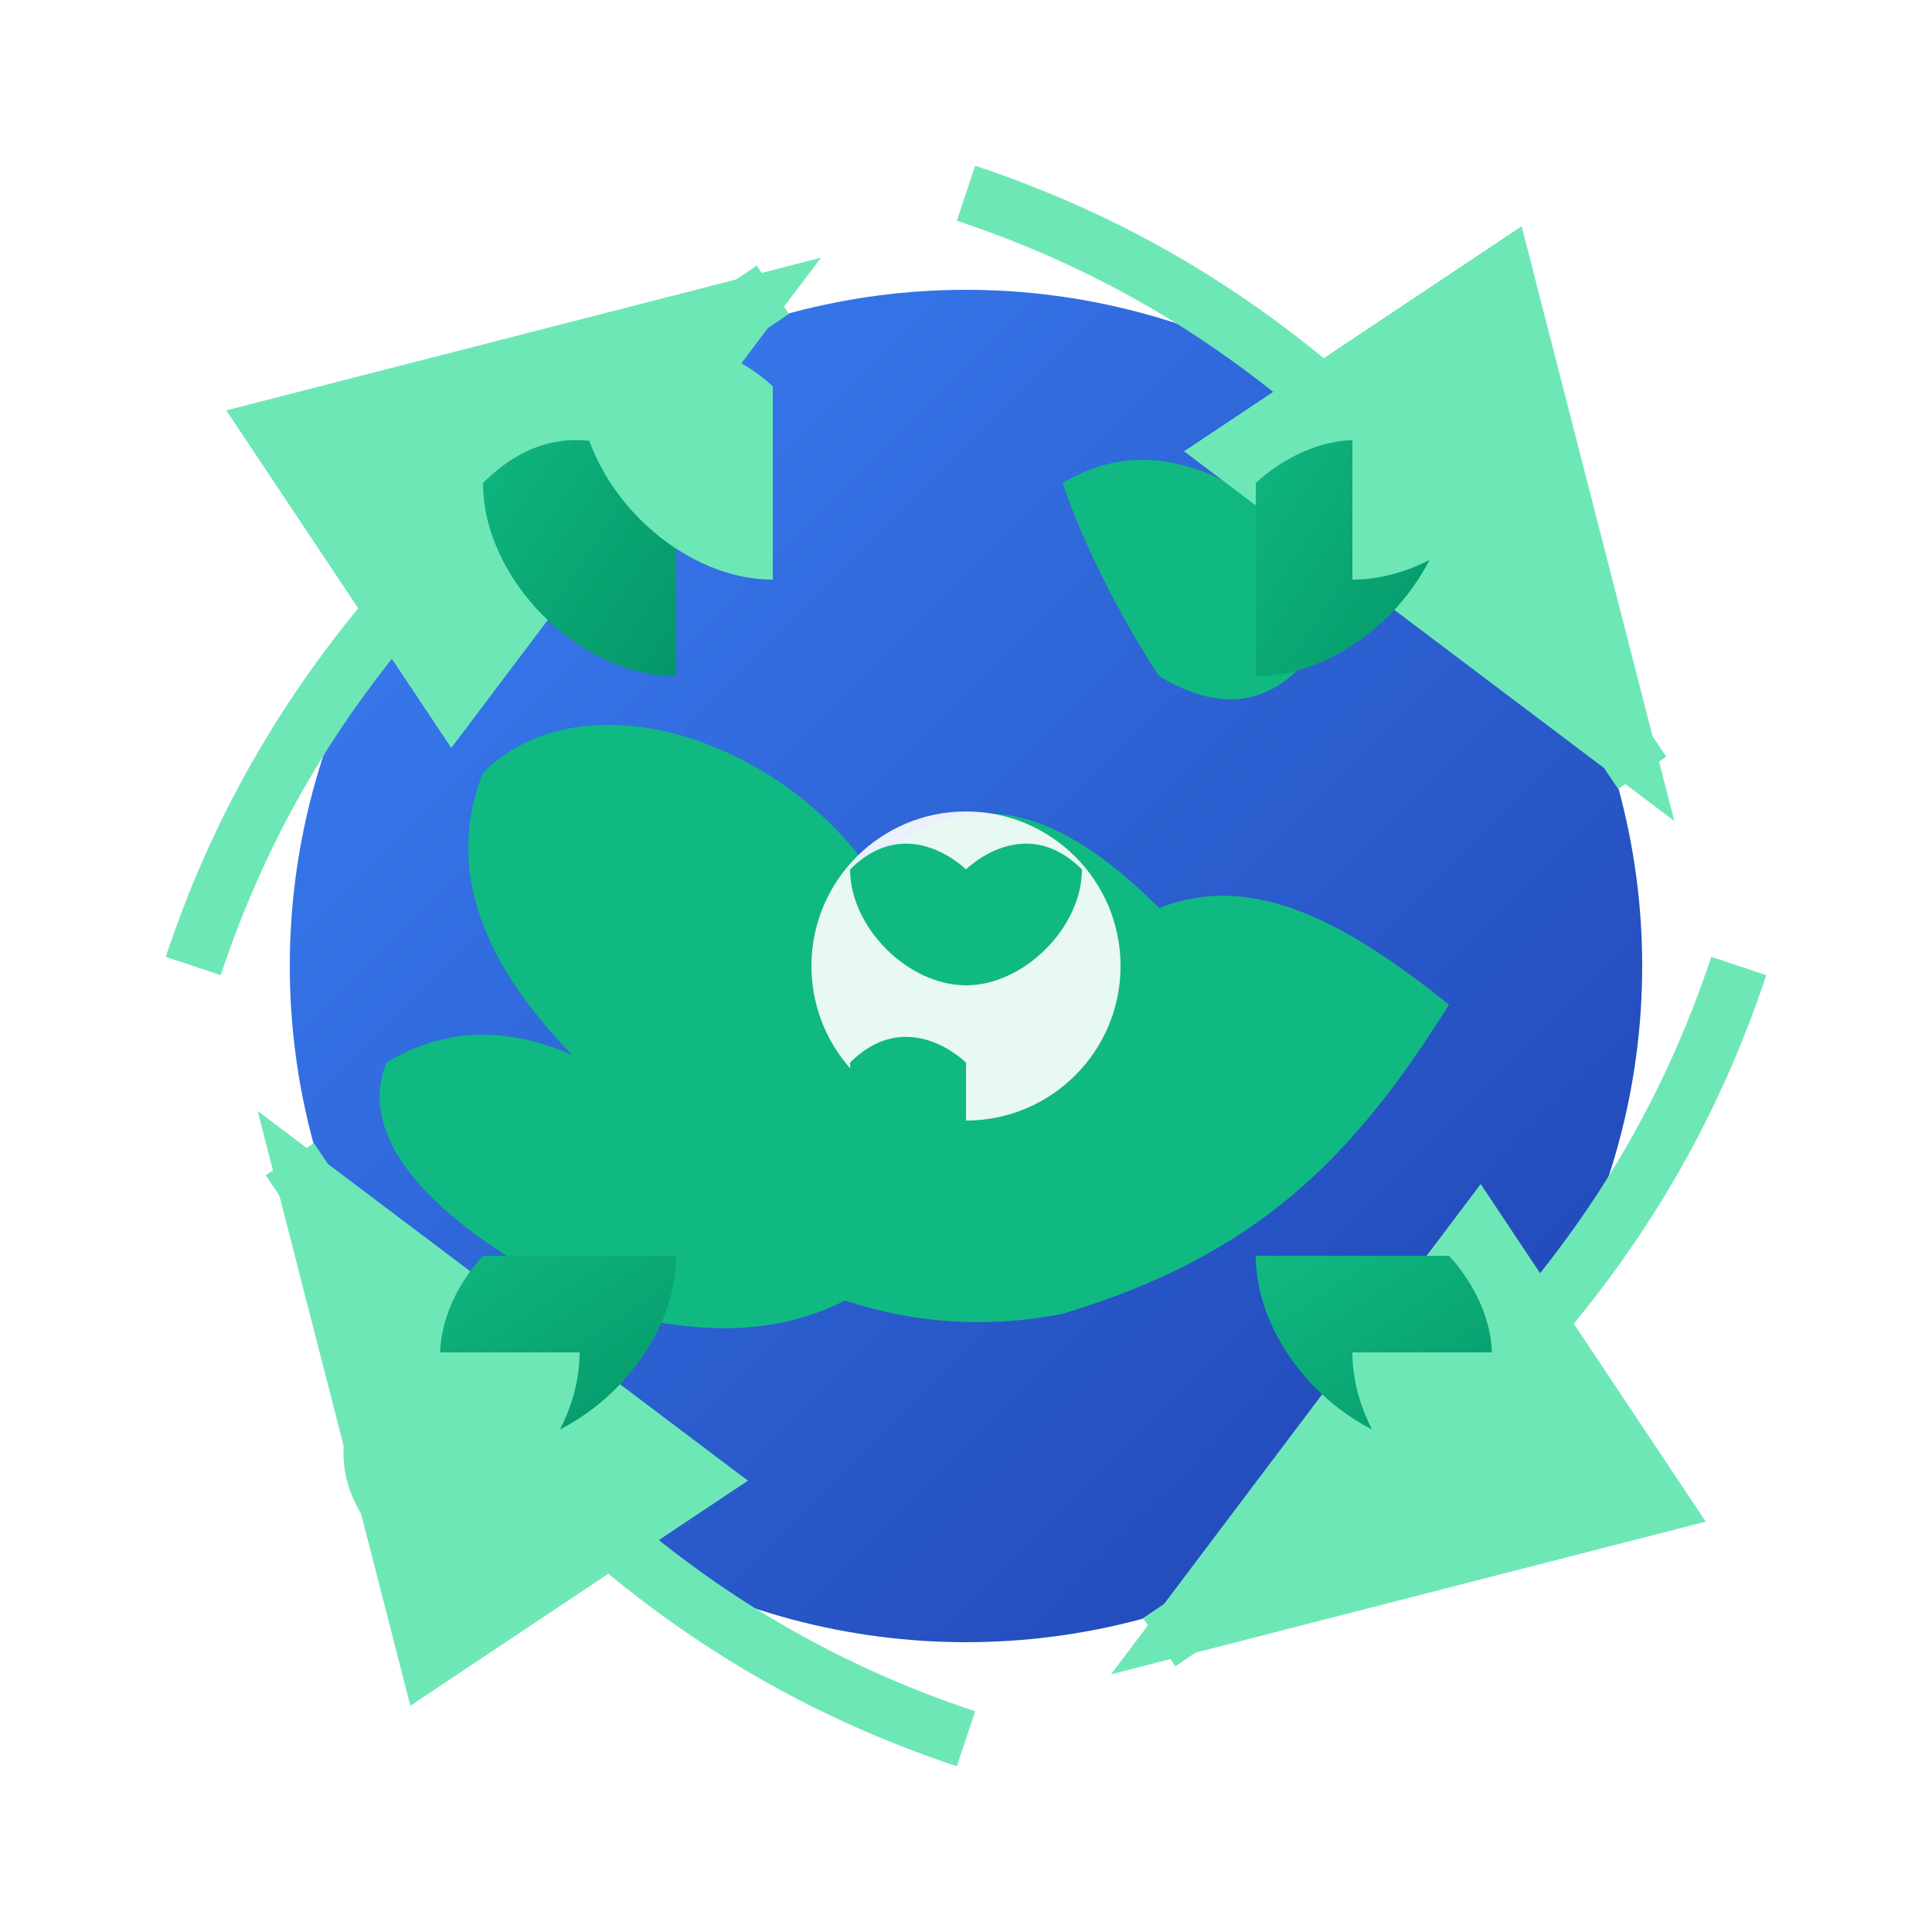
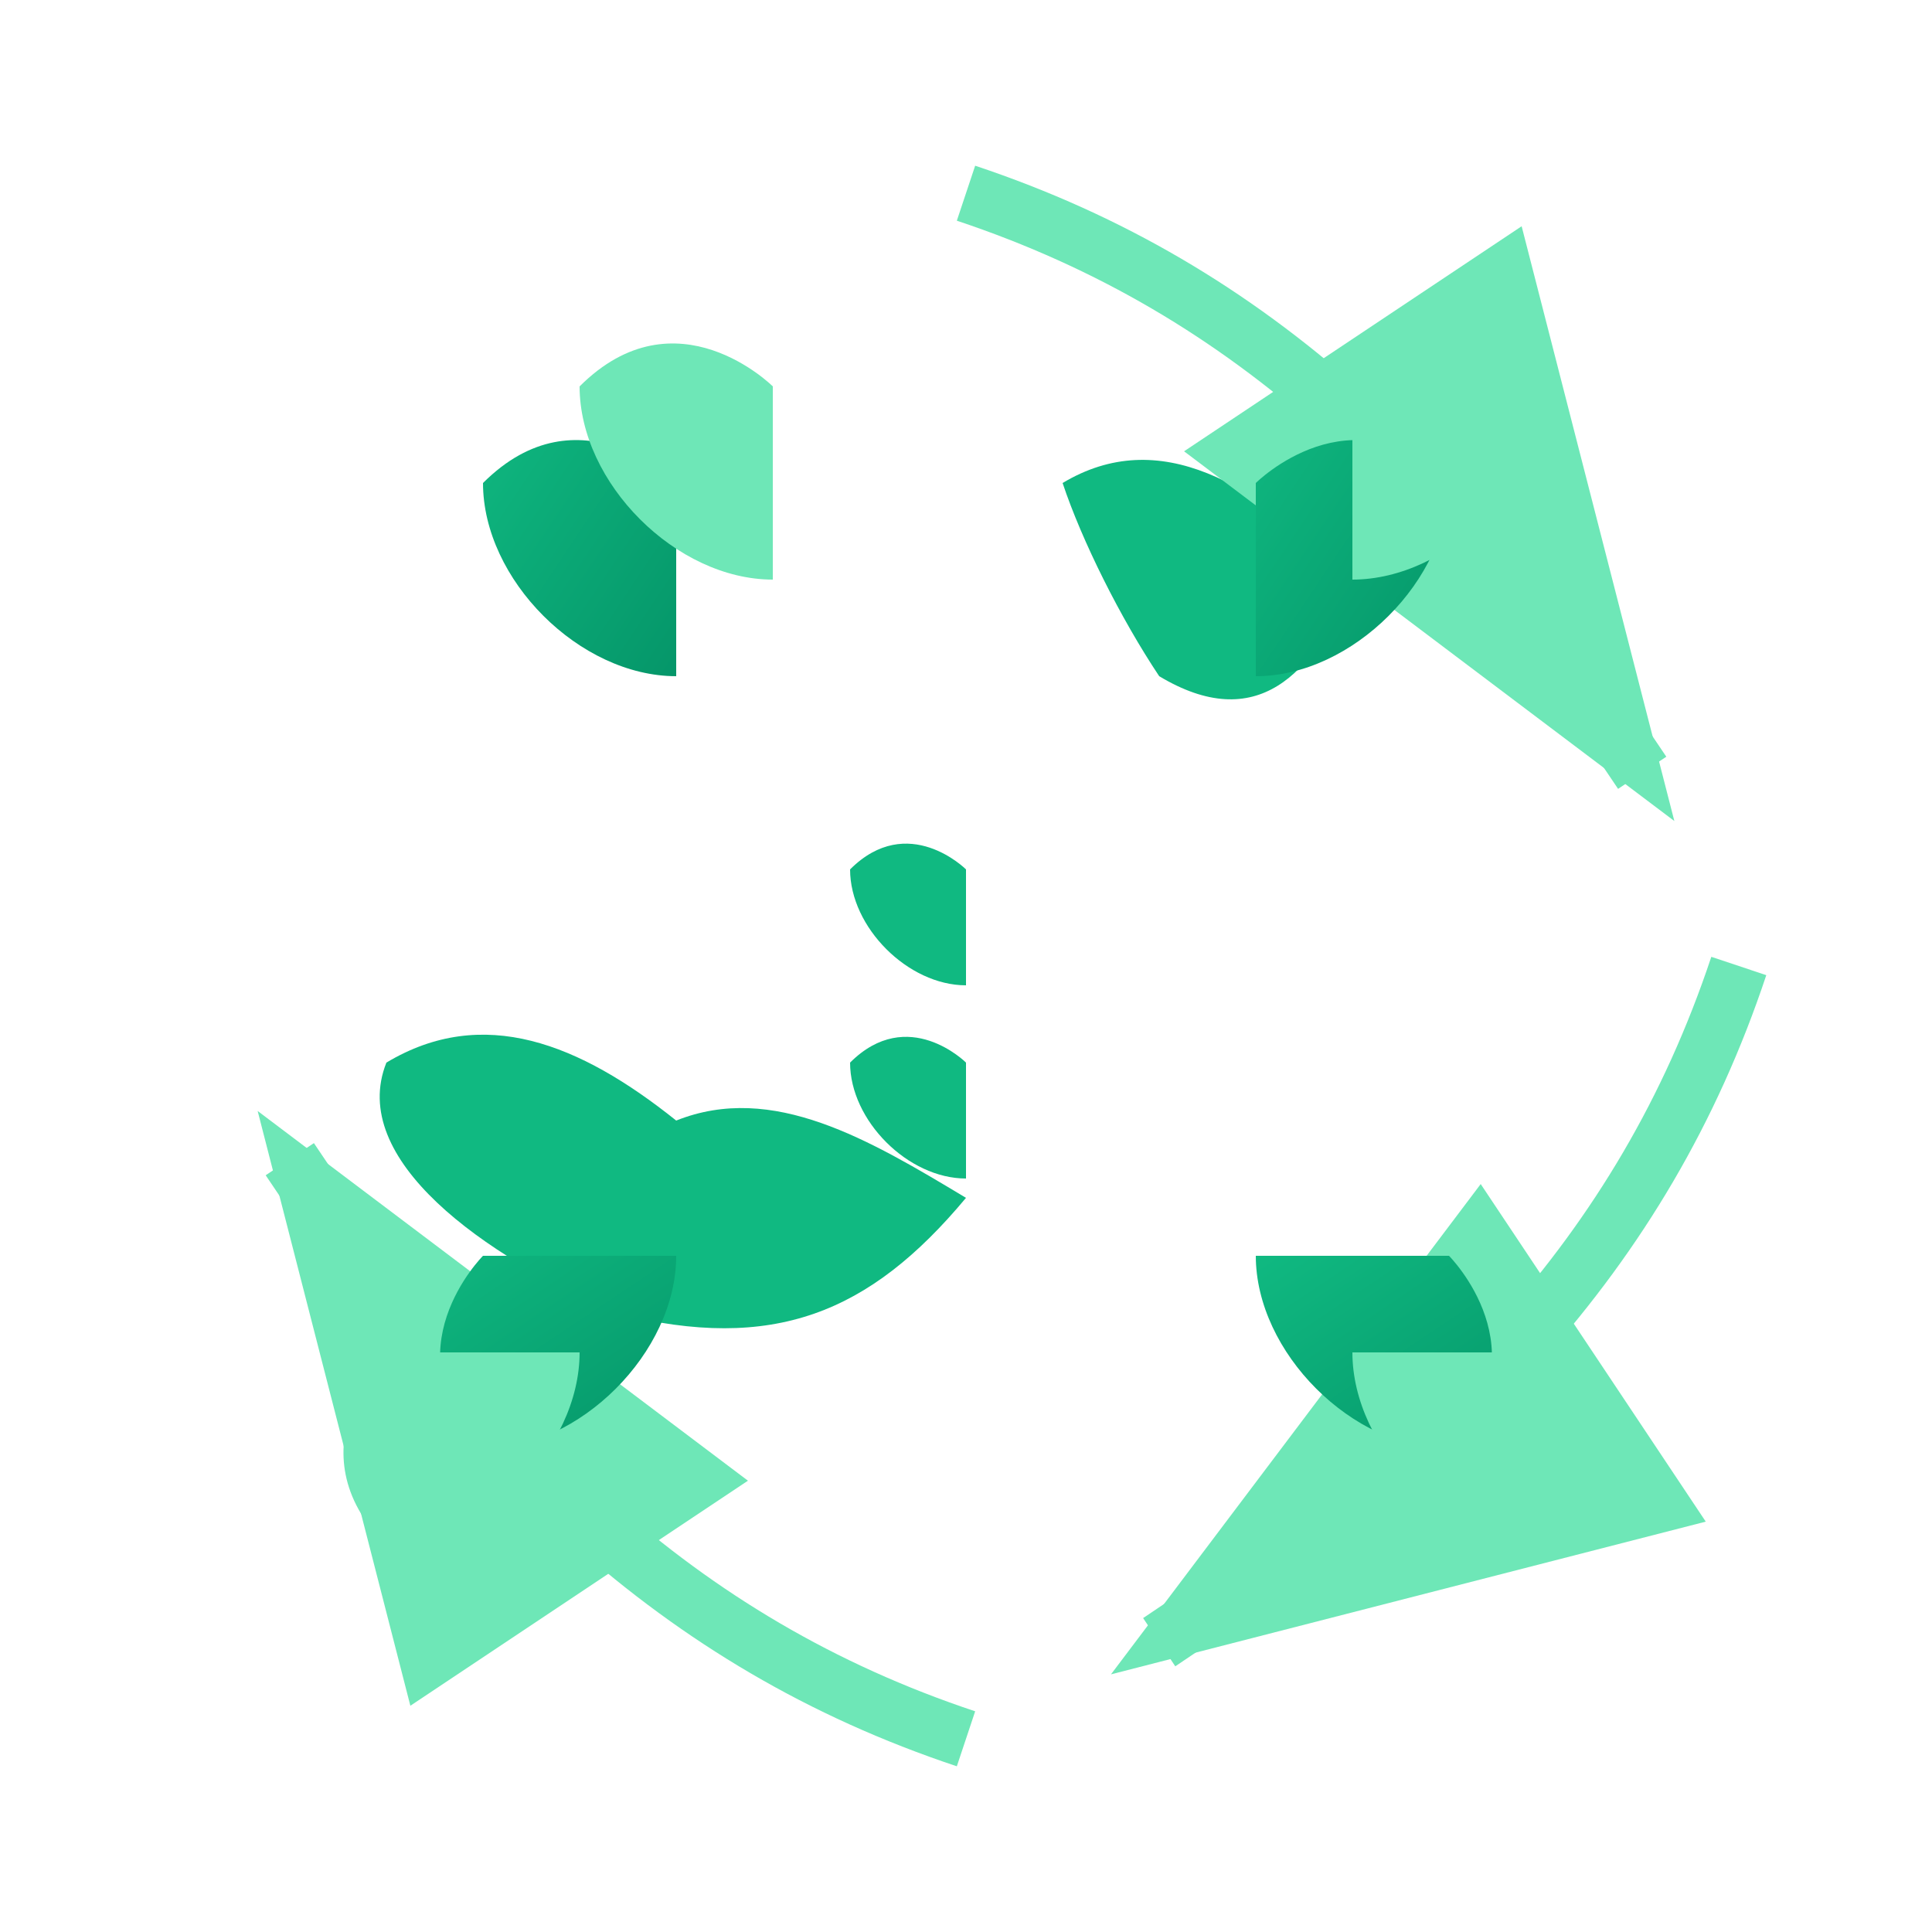
<svg xmlns="http://www.w3.org/2000/svg" width="100" height="100" viewBox="0 0 100 100" fill="none">
  <defs>
    <linearGradient id="earthGrad" x1="0%" y1="0%" x2="100%" y2="100%">
      <stop offset="0%" style="stop-color:#3b82f6;stop-opacity:1" />
      <stop offset="100%" style="stop-color:#1e40af;stop-opacity:1" />
    </linearGradient>
    <linearGradient id="leafGrad" x1="0%" y1="0%" x2="100%" y2="100%">
      <stop offset="0%" style="stop-color:#10b981;stop-opacity:1" />
      <stop offset="100%" style="stop-color:#059669;stop-opacity:1" />
    </linearGradient>
  </defs>
-   <circle cx="50" cy="50" r="35" fill="url(#earthGrad)" />
-   <path d="M25 40C30 35 40 38 45 45C50 40 55 42 60 47C65 45 70 48 75 52C70 60 65 65 55 68C45 70 35 65 30 55C25 50 23 45 25 40Z" fill="#10b981" />
  <path d="M20 55C25 52 30 54 35 58C40 56 45 59 50 62C45 68 40 70 32 68C25 65 18 60 20 55Z" fill="#10b981" />
  <path d="M55 25C60 22 65 25 70 30C68 35 65 38 60 35C58 32 56 28 55 25Z" fill="#10b981" />
  <path d="M50 10C65 15 75 25 85 40" stroke="#6ee7b7" stroke-width="3" fill="none" marker-end="url(#arrowhead)" />
  <path d="M90 50C85 65 75 75 60 85" stroke="#6ee7b7" stroke-width="3" fill="none" marker-end="url(#arrowhead)" />
  <path d="M50 90C35 85 25 75 15 60" stroke="#6ee7b7" stroke-width="3" fill="none" marker-end="url(#arrowhead)" />
-   <path d="M10 50C15 35 25 25 40 15" stroke="#6ee7b7" stroke-width="3" fill="none" marker-end="url(#arrowhead)" />
  <defs>
    <marker id="arrowhead" markerWidth="10" markerHeight="7" refX="9" refY="3.5" orient="auto">
      <polygon points="0 0, 10 3.5, 0 7" fill="#6ee7b7" />
    </marker>
  </defs>
  <path d="M35 25C35 25 30 20 25 25C25 30 30 35 35 35C35 30 35 25 35 25Z" fill="url(#leafGrad)" />
  <path d="M40 20C40 20 35 15 30 20C30 25 35 30 40 30C40 25 40 20 40 20Z" fill="#6ee7b7" />
  <path d="M65 25C65 25 70 20 75 25C75 30 70 35 65 35C65 30 65 25 65 25Z" fill="url(#leafGrad)" />
  <path d="M70 20C70 20 75 15 80 20C80 25 75 30 70 30C70 25 70 20 70 20Z" fill="#6ee7b7" />
  <path d="M25 65C25 65 20 70 25 75C30 75 35 70 35 65C30 65 25 65 25 65Z" fill="url(#leafGrad)" />
  <path d="M20 70C20 70 15 75 20 80C25 80 30 75 30 70C25 70 20 70 20 70Z" fill="#6ee7b7" />
  <path d="M75 65C75 65 80 70 75 75C70 75 65 70 65 65C70 65 75 65 75 65Z" fill="url(#leafGrad)" />
  <path d="M80 70C80 70 85 75 80 80C75 80 70 75 70 70C75 70 80 70 80 70Z" fill="#6ee7b7" />
  <circle cx="50" cy="50" r="8" fill="#ffffff" opacity="0.9" />
  <path d="M50 45C50 45 47 42 44 45C44 48 47 51 50 51C50 48 50 45 50 45Z" fill="#10b981" />
-   <path d="M50 45C50 45 53 42 56 45C56 48 53 51 50 51C50 48 50 45 50 45Z" fill="#10b981" />
  <path d="M50 55C50 55 47 52 44 55C44 58 47 61 50 61C50 58 50 55 50 55Z" fill="#10b981" />
</svg>